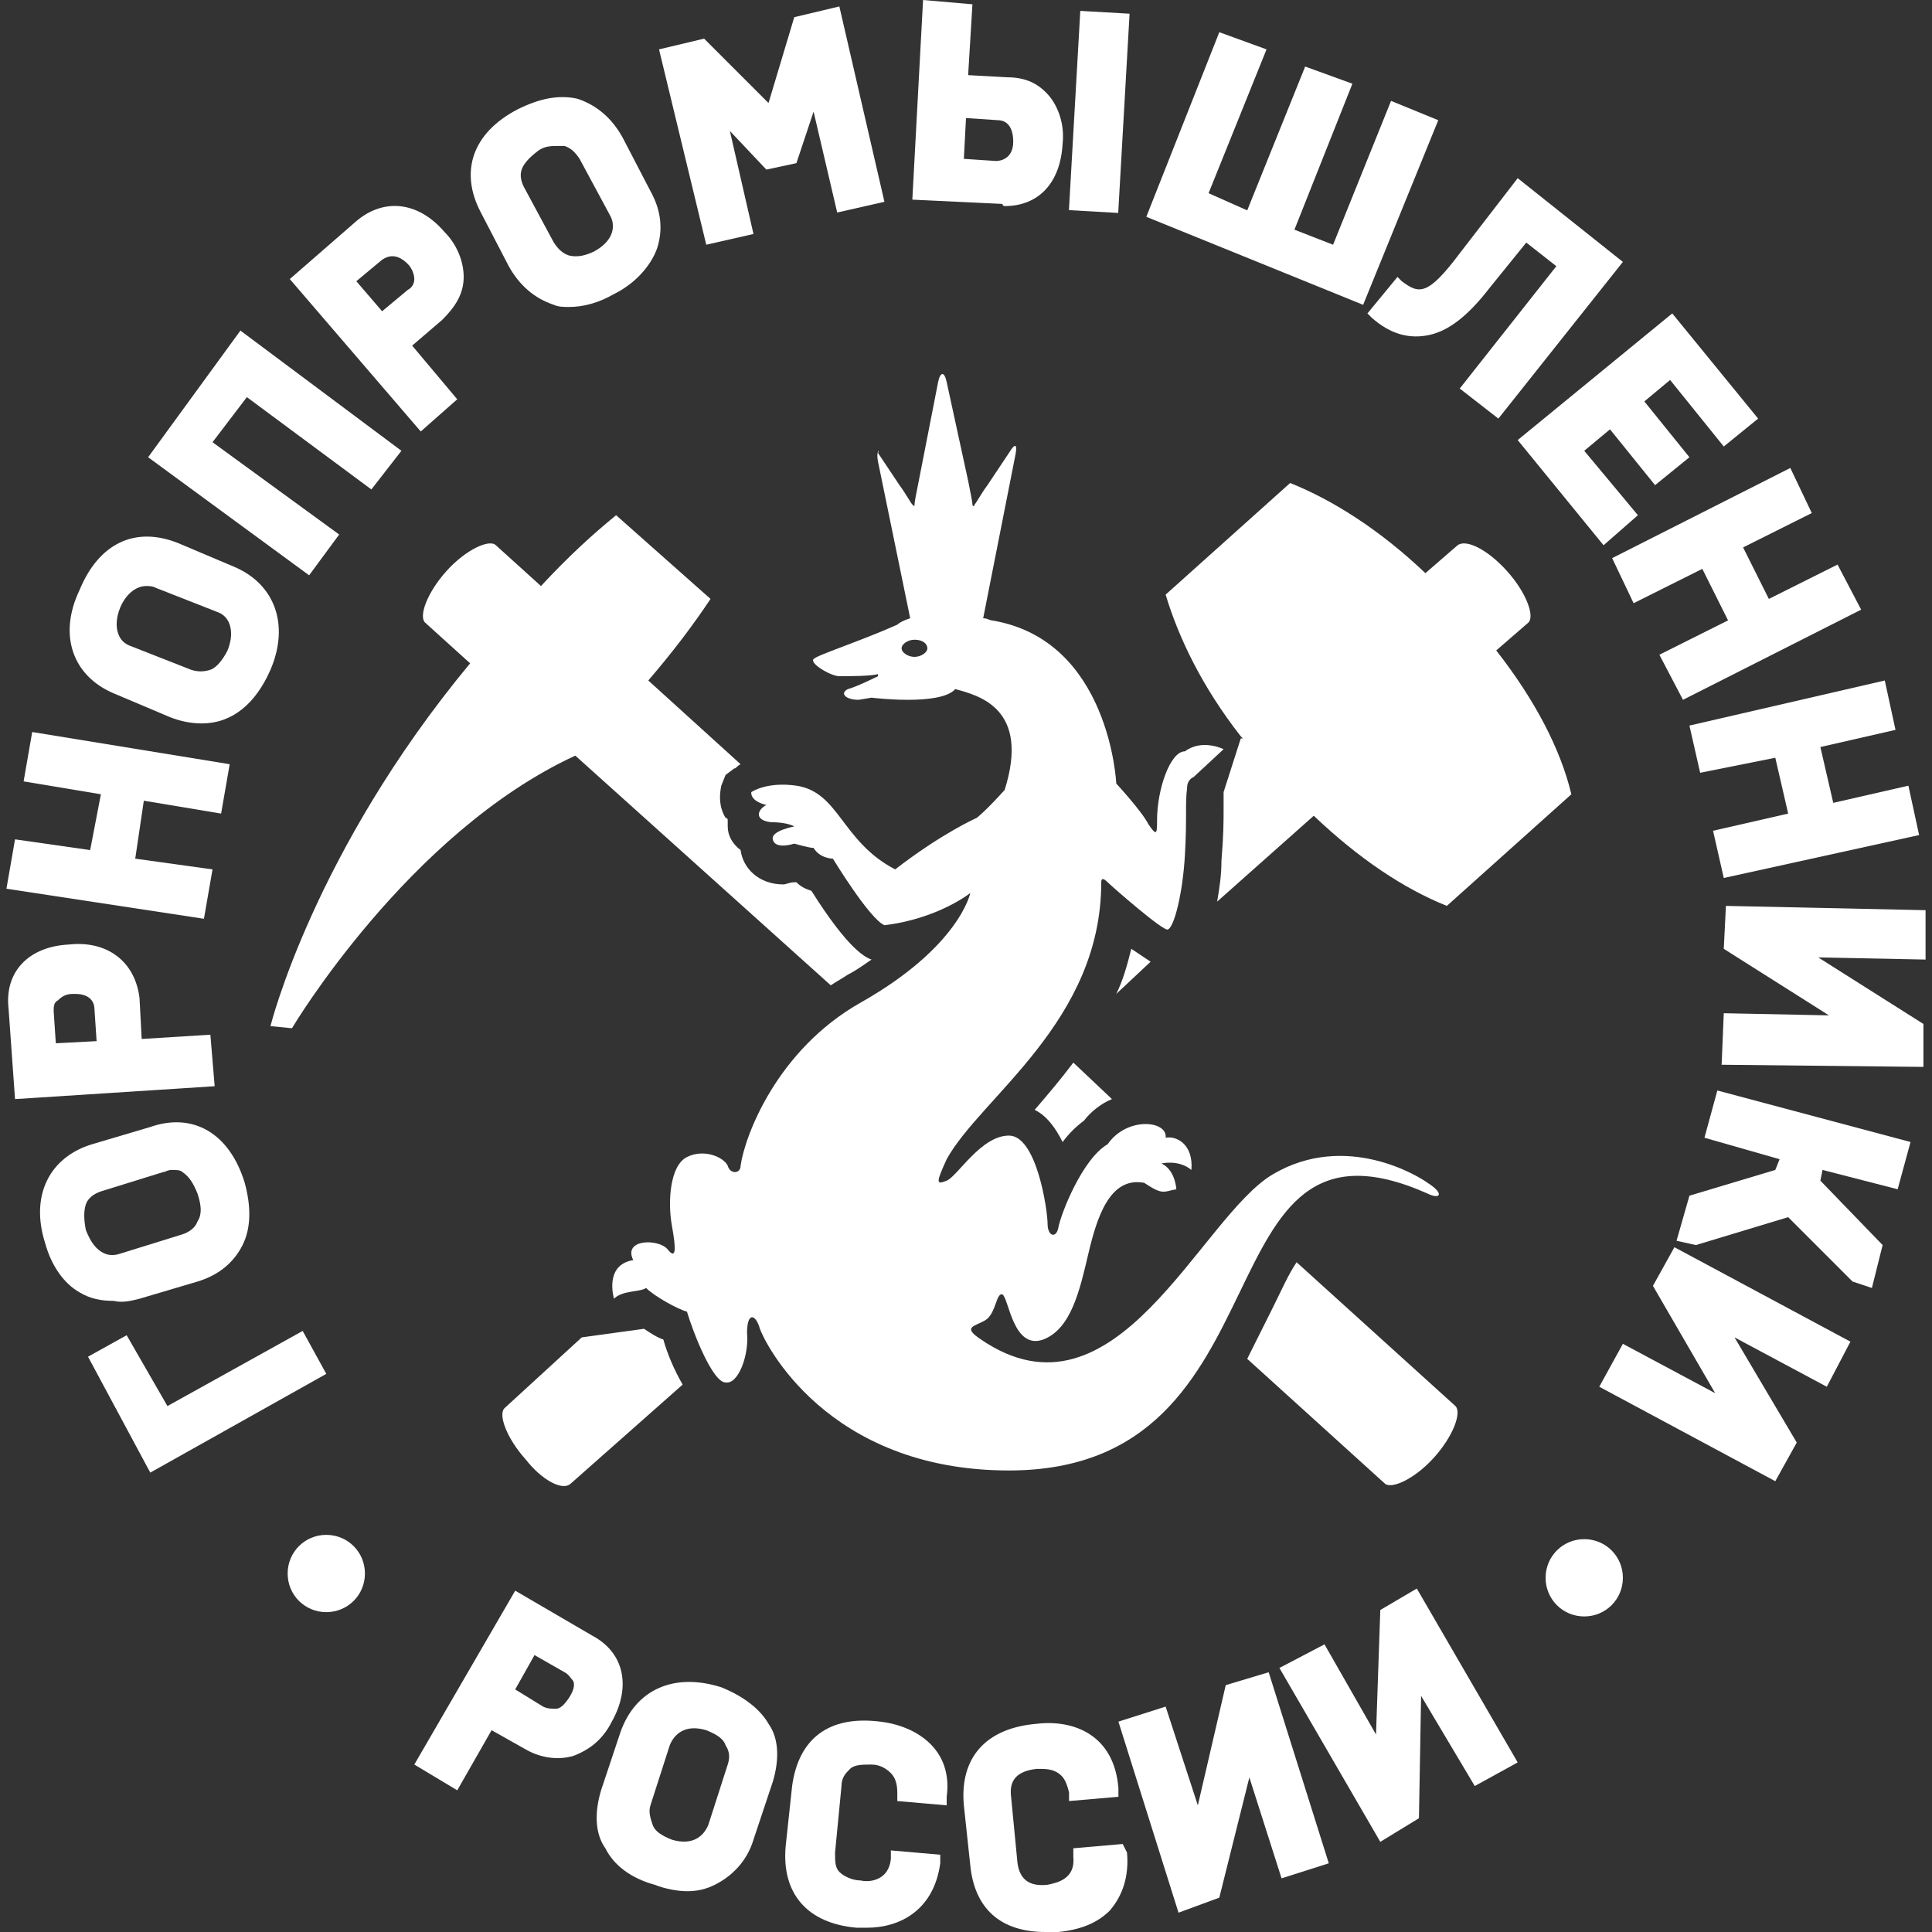
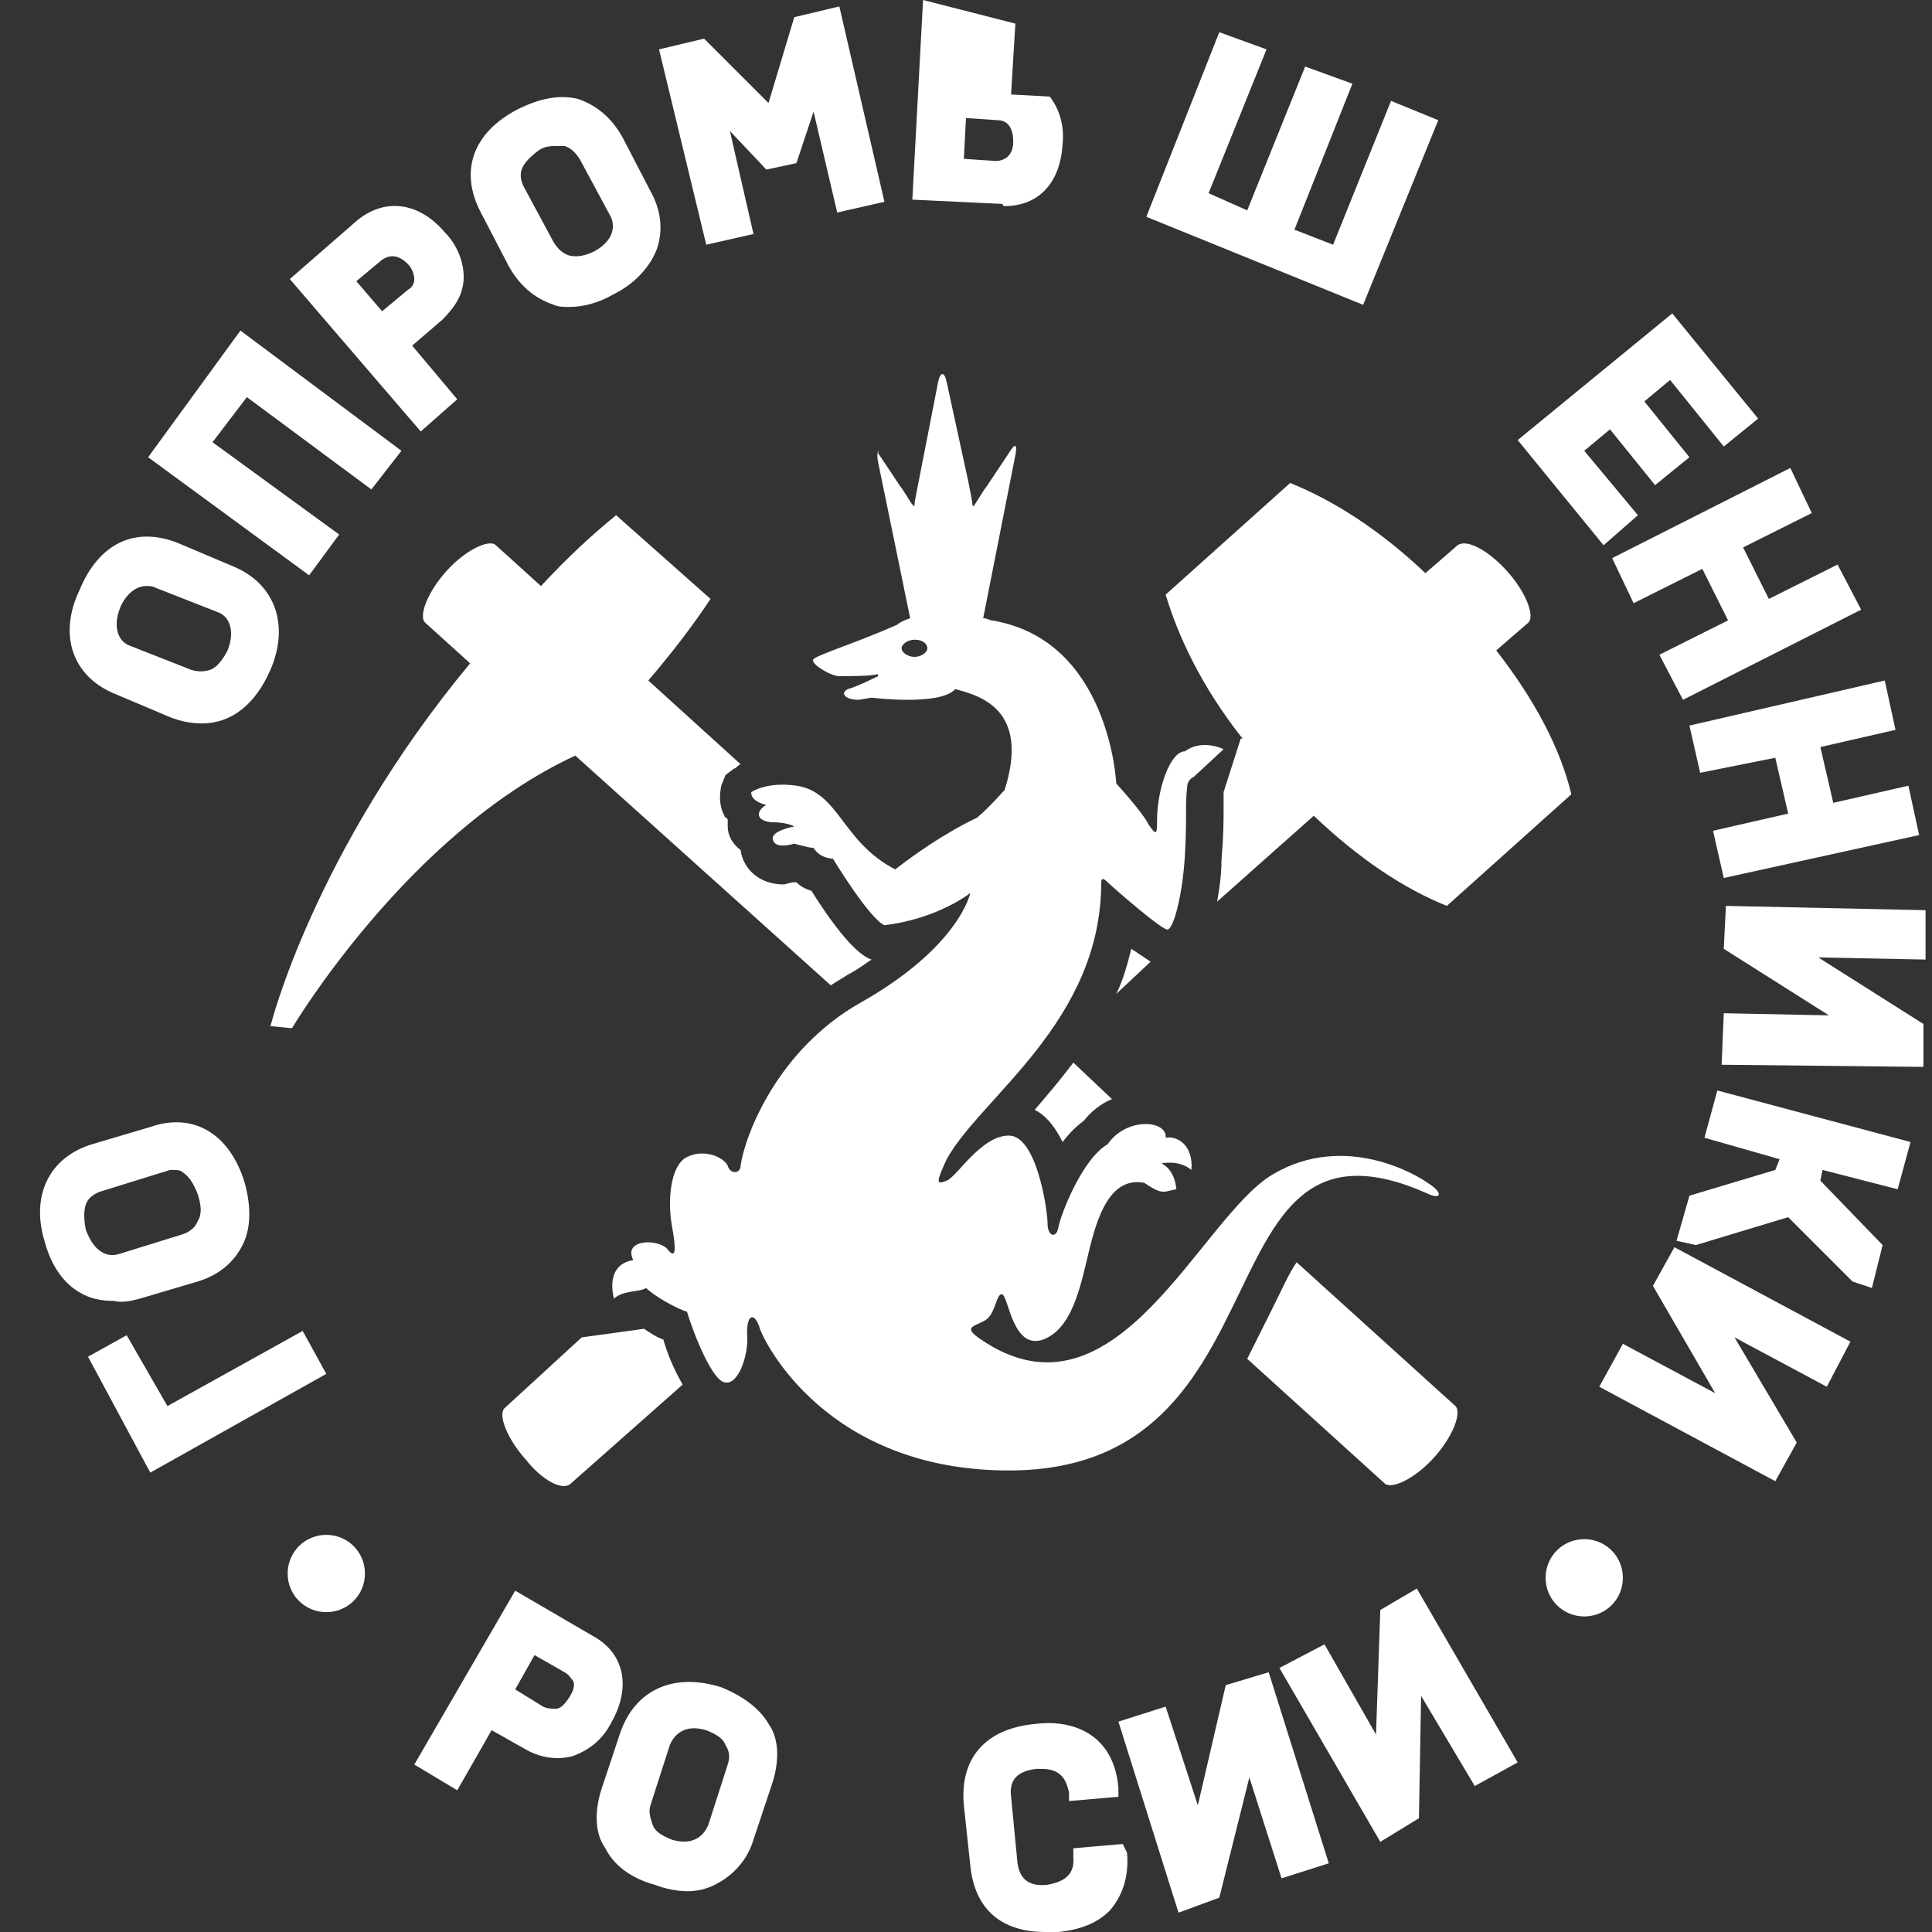
<svg xmlns="http://www.w3.org/2000/svg" version="1.1" id="Слой_1" x="0px" y="0px" viewBox="0 0 90 90" style="enable-background:new 0 0 90 90;" xml:space="preserve">
  <rect x="0" y="0" width="90" height="90" fill="#333333" stroke="none" />
  <style type="text/css"> .st0{fill:#FFFFFF;} </style>
  <g>
    <path class="st0" d="M15.2,71.5c-1,0-1.8,0.8-1.8,1.8c0,1,0.8,1.8,1.8,1.8c1,0,1.8-0.8,1.8-1.8C17,72.3,16.2,71.5,15.2,71.5z" />
    <path class="st0" d="M73.8,71.7c-1,0-1.8,0.8-1.8,1.8c0,1,0.8,1.8,1.8,1.8c1,0,1.8-0.8,1.8-1.8C75.6,72.5,74.8,71.7,73.8,71.7z" />
    <path class="st0" d="M53.6,44.8c-0.3-0.2-0.6-0.4-0.9-0.6c-0.2,0.8-0.4,1.5-0.7,2.1L53.6,44.8z" />
    <path class="st0" d="M48.2,51.7c0.6,0.3,1,0.9,1.3,1.5c0.3-0.4,0.6-0.7,1-1c0.3-0.4,0.8-0.8,1.3-1L50,49.5 C49.4,50.3,48.8,51,48.2,51.7z" />
    <path class="st0" d="M69.7,30.3l1.5-1.3c0.3-0.3-0.1-1.4-1-2.4c-0.9-1-1.9-1.5-2.3-1.2l-1.5,1.3c-2.1-2-4.3-3.4-6.3-4.2l-5.8,5.2 c0.6,2,1.7,4.3,3.5,6.6c0,0,0.1,0.1,0.1,0.1c0,0,0,0,0,0l-0.1,0L57,36.9c0,0.1,0,0.6,0,0.8c0,0.5,0,1.2-0.1,2.4 c0,0.7-0.1,1.3-0.2,1.9l4.5-4c2.1,2,4.2,3.4,6.2,4.2l5.8-5.2C72.7,34.9,71.5,32.6,69.7,30.3z" />
    <path class="st0" d="M13.6,47.9c0,0,5.4-9.1,13.2-12.7l11.9,10.7c0.3-0.2,0.5-0.3,0.8-0.5c0.4-0.2,0.8-0.5,1.1-0.7l0,0 c-0.3-0.1-1.1-0.5-2.8-3.2c-0.3-0.1-0.5-0.2-0.7-0.4c0,0,0,0-0.1,0c-0.2,0-0.4,0.1-0.5,0.1c-1.2,0-1.9-0.8-2-1.6 c-0.4-0.3-0.6-0.7-0.6-1.1c0-0.1,0-0.2,0-0.3c0,0,0-0.1-0.1-0.1c-0.3-0.5-0.3-1-0.2-1.5l0.2-0.5l0.4-0.3c0.1,0,0.1-0.1,0.3-0.2 l-4.3-3.9c1.2-1.4,2.1-2.6,2.9-3.8L28.7,24c-1.1,0.9-2.2,1.9-3.5,3.3l-2.1-1.9c-0.3-0.3-1.4,0.2-2.3,1.2c-0.9,1-1.3,2.1-1,2.4 l2.1,1.9c-7.3,8.8-9.3,16.9-9.3,16.9L13.6,47.9z" />
    <path class="st0" d="M59.3,60.9c-0.4,0.8-0.8,1.6-1.2,2.4l6.4,5.8c0.3,0.3,1.4-0.2,2.3-1.2c0.9-1,1.3-2.1,1-2.4l-7.4-6.7 C60,59.4,59.7,60.1,59.3,60.9z" />
    <path class="st0" d="M26.6,69.1l5.2-4.6c-0.4-0.7-0.7-1.4-0.9-2.1c-0.3-0.1-0.6-0.3-0.9-0.5c0,0-2.9,0.4-2.9,0.4l-3.6,3.3 c-0.3,0.3,0.1,1.4,1,2.4C25.2,68.9,26.2,69.5,26.6,69.1z" />
    <path class="st0" d="M40.9,21.5l1.5,7.3c-0.3,0.1-0.5,0.2-0.6,0.3c-1.8,0.8-3.7,1.4-3.9,1.6c-0.2,0.2,0.8,0.8,1.2,0.8 c0.4,0,1.5,0,1.8-0.1v0.1c0,0-1,0.5-1.4,0.6c-0.4,0.2-0.1,0.5,0.5,0.5c0.6-0.1,0.6-0.1,0.6-0.1s3.2,0.4,3.9-0.4 c1.1,0.3,3.5,0.9,2.3,4.7c-0.9,1-1.3,1.3-1.3,1.3s-1.6,0.7-3.8,2.4c-2.5-1.3-2.6-3.6-4.6-3.9c-1.4-0.2-2.1,0.3-2.1,0.3 s-0.1,0.4,0.7,0.6c-0.4,0.2-0.6,0.7,0.2,0.8c0.8,0,1.1,0.2,1.1,0.2s-1.1,0.2-1,0.6c0.1,0.5,1,0.2,1,0.2s0.7,0.2,0.9,0.2 c0.3,0.5,0.9,0.5,0.9,0.5s1.7,2.8,2.4,3.1c2.5-0.3,4-1.5,4-1.5s-0.5,2.5-5.1,5.1c-3.9,2.2-5.4,6.2-5.6,7.6c0,0.4-0.5,0.4-0.6,0 c-0.2-0.4-1.1-0.8-1.9-0.4c-0.8,0.4-0.9,2.1-0.7,3.2c0.2,1.1,0.2,1.6-0.2,1.1c-0.4-0.5-2.1-0.5-1.6,0.5c-1.2,0.2-1,1.4-0.9,1.8 c0.4-0.4,1.2-0.3,1.5-0.5c0.4,0.4,1.5,1,1.9,1.1c0.3,1,1.2,3.3,1.8,3.3c0.6,0.1,1.1-1.3,1-2.3c0-1,0.4-0.9,0.6-0.2 c0.2,0.6,3.1,6.6,11.6,6.6c13.4,0,8.7-17.7,19.5-12.9c0.6,0.3,0.8,0,0-0.5c-0.4-0.3-3.8-2.4-7.2-0.4c-3.4,2-7.3,12-13.6,7.7 c-0.9-0.6-0.3-0.6,0.2-0.9c0.5-0.3,0.5-1.3,0.8-1.2c0.3,0.2,0.5,2.6,1.9,2.1c1.3-0.5,1.7-2.3,2.1-4c0.4-1.7,1-3.6,2.6-3.3 c0.9,0.6,0.9,0.4,1.5,0.3c-0.1-1-0.7-1.2-0.7-1.2s0.8-0.2,1.4,0.3c0.1-1.2-0.7-1.6-1.2-1.5c0.1-0.8-1.8-1-2.7,0.3 c-1.2,0.7-2.2,3.3-2.3,3.9c-0.1,0.5-0.5,0.4-0.5-0.2c0-0.6-0.5-4.1-1.8-4.1c-1.3,0-2.4,1.9-2.9,2.1c-0.5,0.2-0.5,0.1,0-1 c1.6-2.9,7.2-6.4,7.2-12.9c0-0.2,0.1-0.2,0.3,0c0.2,0.2,2.6,2.3,2.8,2.2c0.3-0.1,0.7-1.7,0.8-3.5c0.1-1.8,0-2.3,0.1-3.1 c0-0.4,0.3-0.5,0.3-0.5l1.4-1.3c0,0-1-0.5-1.8,0.1c-0.7,0-1.3,1.8-1.3,3.2c0,0.6,0,0.8-0.4,0.2c-0.3-0.6-1.5-1.9-1.5-1.9 s-0.3-6.7-5.8-7.6c-0.1,0-0.2-0.1-0.4-0.1l1.5-7.6c0.1-0.5,0-0.6-0.3-0.1l-1,1.5c-0.3,0.4-0.5,0.8-0.6,0.9c0,0.1-0.1,0.1-0.1,0 c0-0.1-0.1-0.6-0.2-1.1l-1-4.6c-0.1-0.5-0.3-0.5-0.4,0l-0.9,4.6c-0.1,0.5-0.2,1-0.2,1.1c0,0.1,0,0.1-0.1,0 c-0.1-0.1-0.3-0.5-0.6-0.9l-1-1.5C41,20.9,40.8,21,40.9,21.5z M43.2,30.2c0,0.2-0.3,0.4-0.6,0.4c-0.3,0-0.6-0.2-0.6-0.4 c0-0.2,0.3-0.4,0.6-0.4C43,29.8,43.2,30,43.2,30.2z" />
-     <path class="st0" d="M46.8,9.6c1.6,0,2.6-1.1,2.7-2.9c0.1-0.9-0.2-1.7-0.6-2.2c-0.5-0.6-1.1-0.9-2-0.9l-1.8-0.1l0.2-3.3L43,0 l-0.5,9.3l4.2,0.2C46.7,9.6,46.8,9.6,46.8,9.6z M46.5,5.6c0.2,0,0.7,0.1,0.7,1c0,0.8-0.6,0.9-0.8,0.9l-1.5-0.1L45,5.5L46.5,5.6z" />
-     <rect x="46.5" y="4" transform="matrix(5.692565e-02 -0.998 0.998 5.692565e-02 43.156 55.968)" class="st0" width="9.3" height="2.3" />
+     <path class="st0" d="M46.8,9.6c1.6,0,2.6-1.1,2.7-2.9c0.1-0.9-0.2-1.7-0.6-2.2l-1.8-0.1l0.2-3.3L43,0 l-0.5,9.3l4.2,0.2C46.7,9.6,46.8,9.6,46.8,9.6z M46.5,5.6c0.2,0,0.7,0.1,0.7,1c0,0.8-0.6,0.9-0.8,0.9l-1.5-0.1L45,5.5L46.5,5.6z" />
    <polygon class="st0" points="14.1,62 7.8,65.5 5.9,62.2 4.1,63.2 7,68.6 15.2,64 " />
    <polygon class="st0" points="89.7,42.4 80.4,42.2 80.3,44.2 85.2,47.3 80.3,47.2 80.2,49.6 89.6,49.7 89.6,47.7 84.7,44.6 89.7,44.7 " />
    <polygon class="st0" points="79.4,53 82.9,54 82.7,54.5 78.7,55.7 78.1,57.8 79,58 83.3,56.7 86.3,59.7 87.2,60 87.7,58 84.8,55 84.9,54.5 88.4,55.4 89,53.2 80,50.8 " />
    <path class="st0" d="M6.5,60.5l2.7-0.8c1-0.3,1.7-0.9,2.1-1.7c0.4-0.8,0.4-1.8,0.1-2.9C10.7,52.8,9,51.8,7,52.5l-2.7,0.8 c-2,0.6-2.9,2.4-2.2,4.6C2.4,59,3,59.8,3.7,60.2c0.5,0.3,1,0.4,1.6,0.4C5.7,60.7,6.1,60.6,6.5,60.5z M9.2,56.9 c-0.1,0.3-0.4,0.5-0.7,0.6l-2.9,0.9c-0.3,0.1-0.6,0.1-0.9-0.1c-0.3-0.2-0.5-0.5-0.7-1c-0.1-0.5-0.1-0.9,0-1.2 c0.1-0.3,0.4-0.5,0.7-0.6l2.9-0.9c0.1,0,0.2-0.1,0.4-0.1c0.2,0,0.4,0,0.5,0.1c0.3,0.2,0.5,0.5,0.7,1C9.4,56.2,9.4,56.6,9.2,56.9z" />
    <polygon class="st0" points="76.1,28.1 79.3,26.5 80.5,28.9 77.3,30.5 78.4,32.6 86.7,28.4 85.6,26.3 82.4,27.9 81.2,25.5 84.4,23.9 83.4,21.8 75.1,26 " />
    <polygon class="st0" points="67,5.6 64.8,4.7 62.1,11.4 60.3,10.7 63,3.9 60.8,3.1 58.1,9.8 56.3,9 59,2.3 56.8,1.5 53.4,10.1 63.5,14.2 " />
    <polygon class="st0" points="79.2,36 82.7,35.3 83.3,37.9 79.8,38.7 80.3,40.9 89.4,38.9 88.9,36.6 85.4,37.4 84.8,34.8 88.3,34 87.8,31.7 78.7,33.8 " />
-     <path class="st0" d="M65.3,13.1l-0.2-0.2l-1.4,1.7l0.2,0.2c0.9,0.8,1.8,1,2.7,0.8c0.9-0.2,1.8-0.9,2.8-2.2l1.7-2.1l1.4,1.1 l-4.5,5.7l1.8,1.4l5.8-7.3l-4.9-3.9L68,11.8C66.5,13.8,66.1,13.7,65.3,13.1z" />
-     <polygon class="st0" points="9.9,40.5 6.3,40 6.7,37.3 10.3,37.9 10.7,35.6 1.5,34.1 1.1,36.4 4.7,37 4.2,39.6 0.7,39.1 0.3,41.4 9.5,42.8 " />
    <polygon class="st0" points="74.7,25.4 76.3,24 73.8,21 75,20 77.1,22.6 78.7,21.3 76.6,18.7 77.8,17.7 80.3,20.8 81.9,19.5 77.9,14.6 70.7,20.5 " />
    <polygon class="st0" points="15.8,24.9 9.9,20.6 11.5,18.5 17.3,22.8 18.7,21 11.2,15.4 6.9,21.3 14.4,26.8 " />
    <polygon class="st0" points="77,59.9 79.9,64.9 75.6,62.6 74.5,64.6 82.7,69 83.7,67.2 80.8,62.3 85.1,64.6 86.2,62.5 78,58.1 " />
    <path class="st0" d="M21.3,18.6l-2.1-2.5l1.4-1.2c0.6-0.6,1-1.2,1-2c0-0.7-0.3-1.5-0.9-2.1c-1.2-1.4-2.8-1.6-4.1-0.5L13.5,13 l6.1,7.1L21.3,18.6z M16.6,13.1l1.2-1c0.3-0.2,0.7-0.3,1.2,0.2c0.2,0.2,0.3,0.5,0.3,0.7c0,0.2-0.1,0.4-0.3,0.5l-1.2,1L16.6,13.1z" />
    <path class="st0" d="M5.3,32.3l2.6,1.1c0.5,0.2,1,0.3,1.5,0.3c1.4,0,2.5-0.9,3.2-2.5c0.9-2.1,0.2-4-1.7-4.8l-2.6-1.1 c-2-0.8-3.7,0-4.6,2.2C2.7,29.6,3.4,31.5,5.3,32.3z M5.6,28.3c0.3-0.7,0.8-1,1.2-1c0.2,0,0.3,0,0.5,0.1l2.8,1.1 c0.3,0.1,0.5,0.3,0.6,0.6c0.1,0.3,0.1,0.7-0.1,1.2c-0.2,0.4-0.5,0.8-0.8,0.9c-0.3,0.1-0.6,0.1-0.9,0l-2.8-1.1 c-0.3-0.1-0.5-0.3-0.6-0.6C5.4,29.2,5.4,28.8,5.6,28.3z" />
    <path class="st0" d="M23.7,12.4c0.5,0.9,1.2,1.5,2.1,1.8c0.2,0.1,0.5,0.1,0.7,0.1c0.7,0,1.4-0.2,2.1-0.6c1-0.5,1.7-1.3,2-2.1 c0.3-0.9,0.2-1.8-0.3-2.7l-1.3-2.5c-0.5-0.9-1.2-1.5-2.1-1.8c-0.9-0.2-1.8,0-2.8,0.5c-2.1,1.1-2.7,2.9-1.7,4.8L23.7,12.4z M24.3,7.9c0.1-0.3,0.4-0.6,0.8-0.9c0.3-0.2,0.6-0.2,0.9-0.2c0.1,0,0.2,0,0.3,0c0.3,0.1,0.5,0.3,0.7,0.6l1.4,2.6 c0.3,0.5,0.2,1.2-0.7,1.7c-0.4,0.2-0.8,0.3-1.2,0.2c-0.3-0.1-0.5-0.3-0.7-0.6l-1.4-2.6C24.3,8.5,24.2,8.2,24.3,7.9z" />
-     <path class="st0" d="M9.8,48.2l-3.2,0.2l-0.1-1.9C6.3,44.8,5,43.8,3.2,44c-1.9,0.1-3,1.3-2.8,3l0.3,4.2l9.3-0.6L9.8,48.2z M3.5,46.3c0.8,0,0.9,0.5,0.9,0.7l0.1,1.5l-1.9,0.1l-0.1-1.5c0-0.2,0-0.4,0.2-0.5c0.2-0.2,0.4-0.3,0.7-0.3 C3.4,46.3,3.4,46.3,3.5,46.3z" />
    <polygon class="st0" points="35.1,10.9 34,6.1 35.7,7.9 37.1,7.6 37.9,5.2 39,9.9 41.2,9.4 39.1,0.3 37,0.8 35.8,4.8 32.8,1.8 30.7,2.3 32.9,11.4 " />
    <polygon class="st0" points="64.3,75 64.1,80.8 61.7,76.6 59.6,77.7 64.3,85.8 66.1,84.7 66.2,79 68.7,83.2 70.7,82.1 66,74 " />
    <path class="st0" d="M33.6,78.6c-2.2-0.7-4,0.1-4.7,2.1L28,83.4c-0.3,1-0.3,2,0.2,2.7c0.4,0.8,1.2,1.4,2.3,1.7 c0.5,0.2,1.1,0.3,1.5,0.3c0.5,0,0.9-0.1,1.3-0.3c0.8-0.4,1.5-1.1,1.8-2.1l0.9-2.7c0.3-1,0.3-2-0.2-2.7C35.4,79.6,34.6,79,33.6,78.6 z M33.9,82.2l-0.9,2.8c-0.2,0.5-0.7,1-1.7,0.7c-0.5-0.2-0.8-0.4-0.9-0.7c-0.1-0.3-0.2-0.6-0.1-0.9l0.9-2.8c0.2-0.5,0.7-1,1.7-0.7 c0.5,0.2,0.8,0.4,0.9,0.7C34,81.6,34,81.9,33.9,82.2z" />
    <polygon class="st0" points="57.1,78.5 55.8,84.1 54.3,79.5 52.1,80.2 54.9,89.1 56.8,88.4 58.2,82.8 59.7,87.5 61.9,86.8 59.1,77.9 " />
    <path class="st0" d="M52.3,85.9L50,86.1l0,0.4c0.1,1-0.7,1.2-1.2,1.3c-0.9,0.1-1.3-0.3-1.4-1l-0.3-3.1c-0.1-0.8,0.3-1.2,1.2-1.3 c0.4,0,0.7,0,1,0.2c0.3,0.2,0.4,0.5,0.5,0.9l0,0.4l2.3-0.2l0-0.4c-0.2-2.5-2.1-3.2-3.8-3c-2.4,0.2-3.6,1.6-3.4,3.8l0.3,2.8 c0.2,2,1.4,3.1,3.5,3.1c0.2,0,0.4,0,0.6,0c1-0.1,1.8-0.4,2.4-1c0.6-0.7,0.9-1.6,0.8-2.7L52.3,85.9z" />
-     <path class="st0" d="M41,80.2c-2.4-0.3-3.8,0.8-4.1,3l-0.3,2.8c-0.2,2.2,1,3.6,3.3,3.8h0c0.2,0,0.3,0,0.5,0c1.5,0,3.1-0.8,3.4-3 l0-0.4l-2.3-0.2l0,0.4c-0.1,1-1,1.1-1.4,1c-0.4,0-0.8-0.2-1-0.4c-0.2-0.2-0.2-0.5-0.2-0.9l0.3-3.1c0-0.4,0.2-0.6,0.4-0.8 c0.2-0.2,0.6-0.2,1-0.2c0.4,0,0.7,0.2,0.9,0.4c0.2,0.2,0.3,0.5,0.3,0.9l0,0.4l2.3,0.2l0-0.4C44.4,81.5,42.7,80.4,41,80.2z" />
    <path class="st0" d="M28.5,80.2c0.9-1.6,0.6-3.2-0.9-4L24,74.1l-4.7,8.1l2,1.2l1.6-2.8l1.6,0.9c0.7,0.4,1.5,0.5,2.2,0.3 C27.5,81.5,28.1,81,28.5,80.2z M26.3,77.9c0.2,0.1,0.3,0.3,0.4,0.4c0.1,0.2,0,0.5-0.2,0.8c-0.2,0.3-0.4,0.5-0.6,0.5 c-0.2,0-0.4,0-0.6-0.1L24,78.7l0.9-1.6L26.3,77.9z" />
  </g>
</svg>